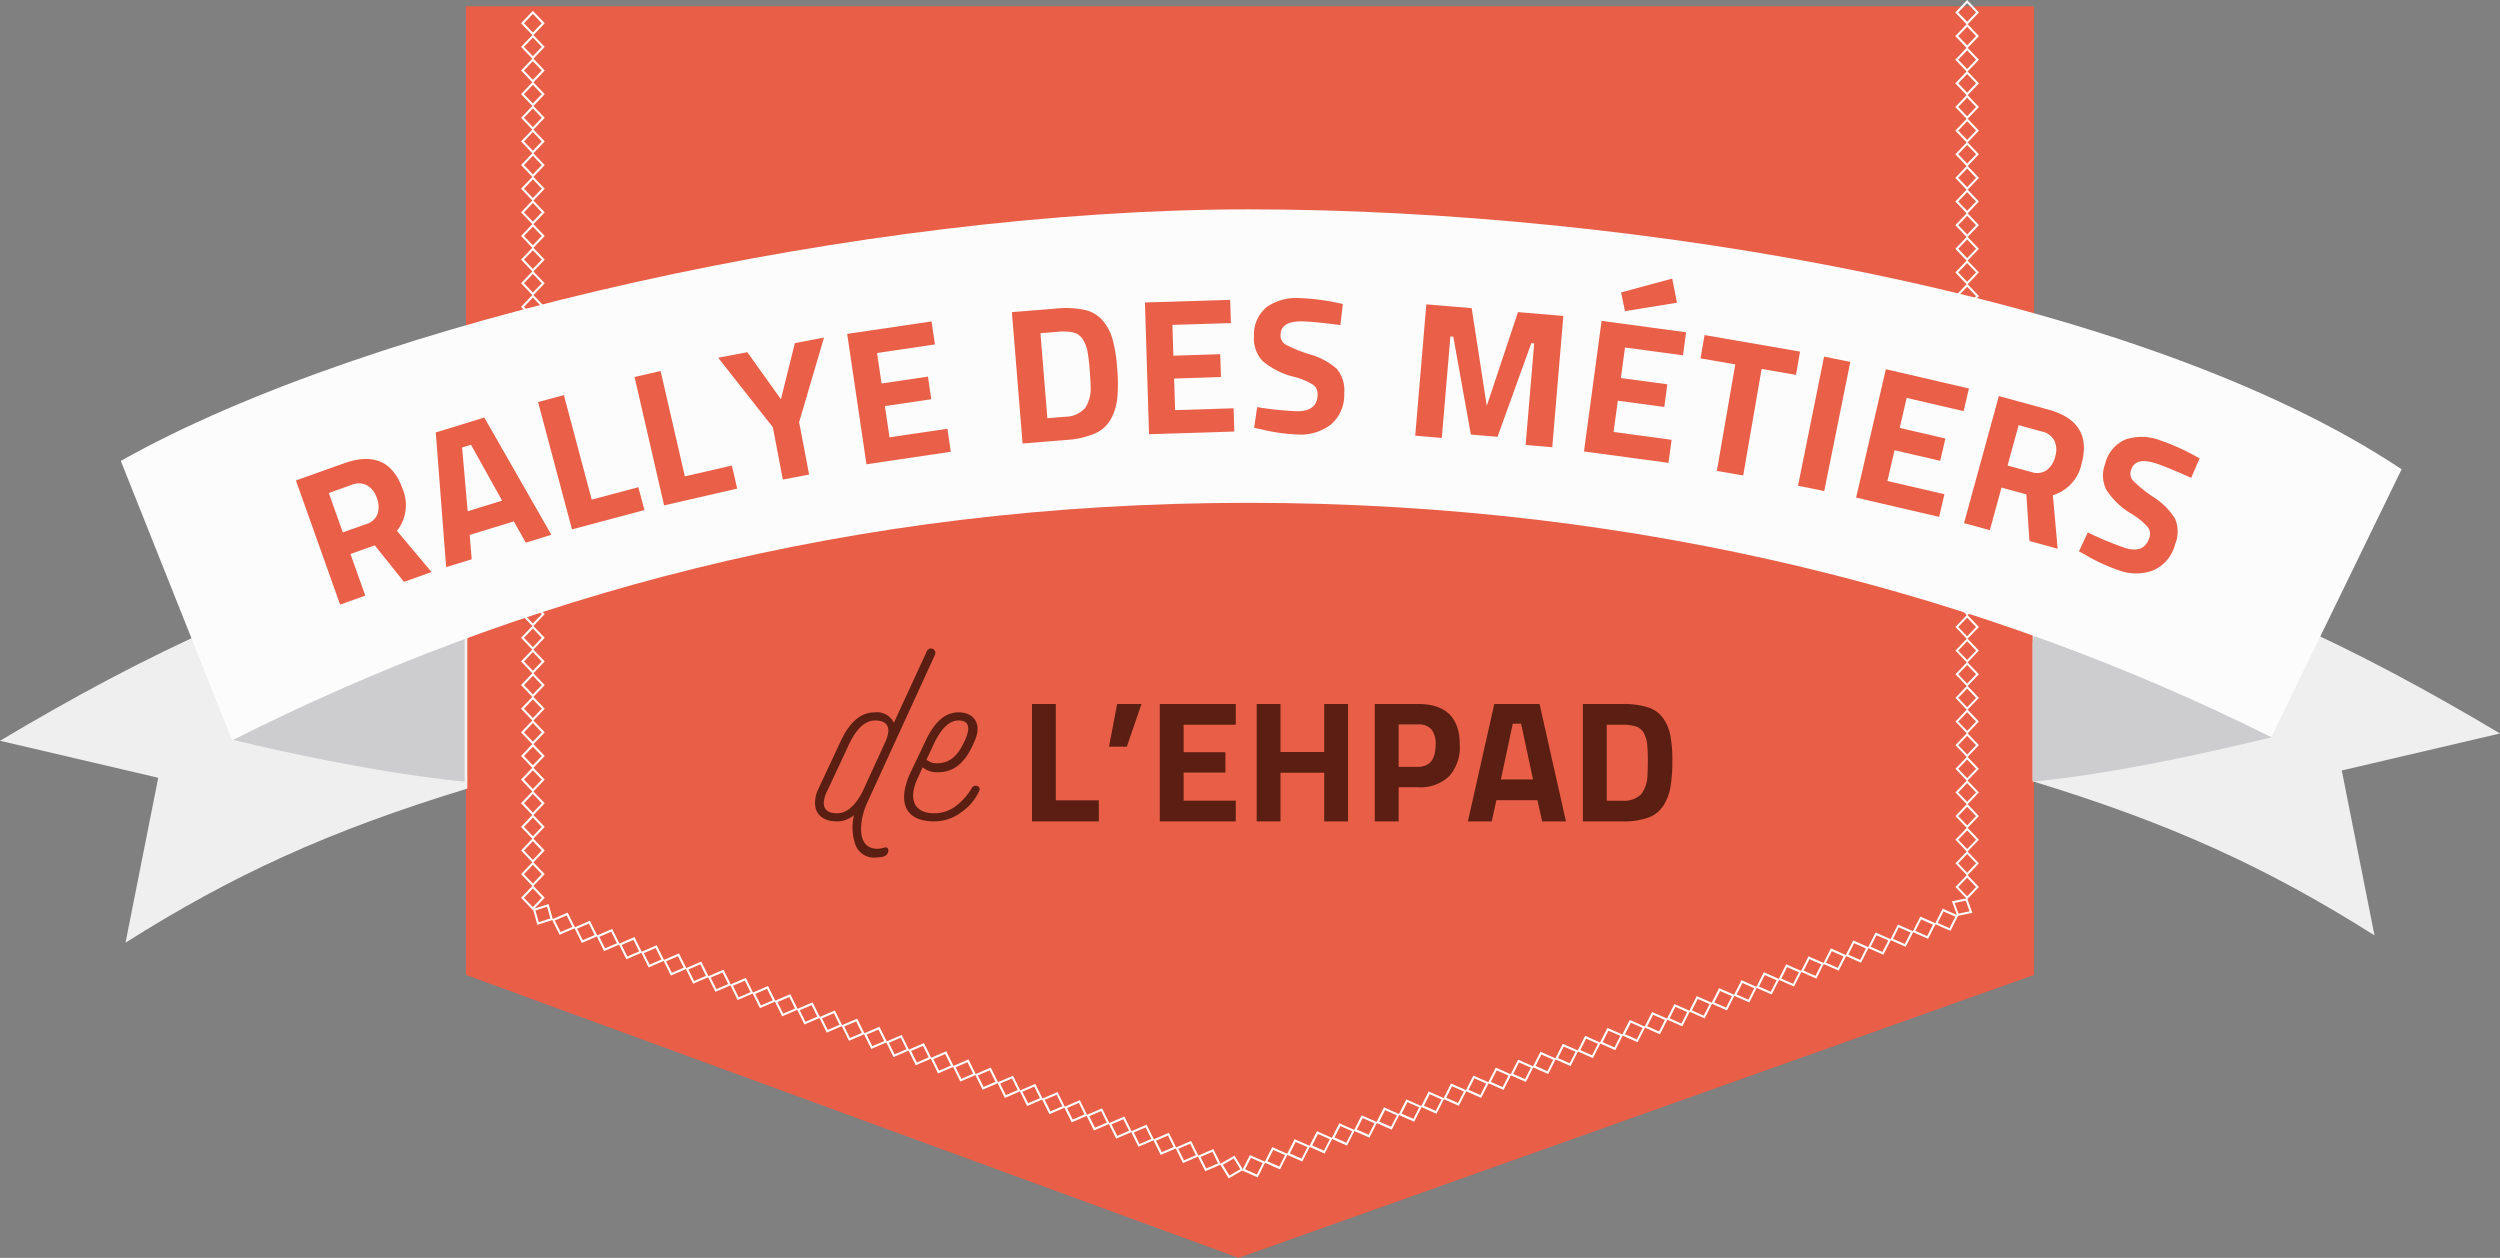
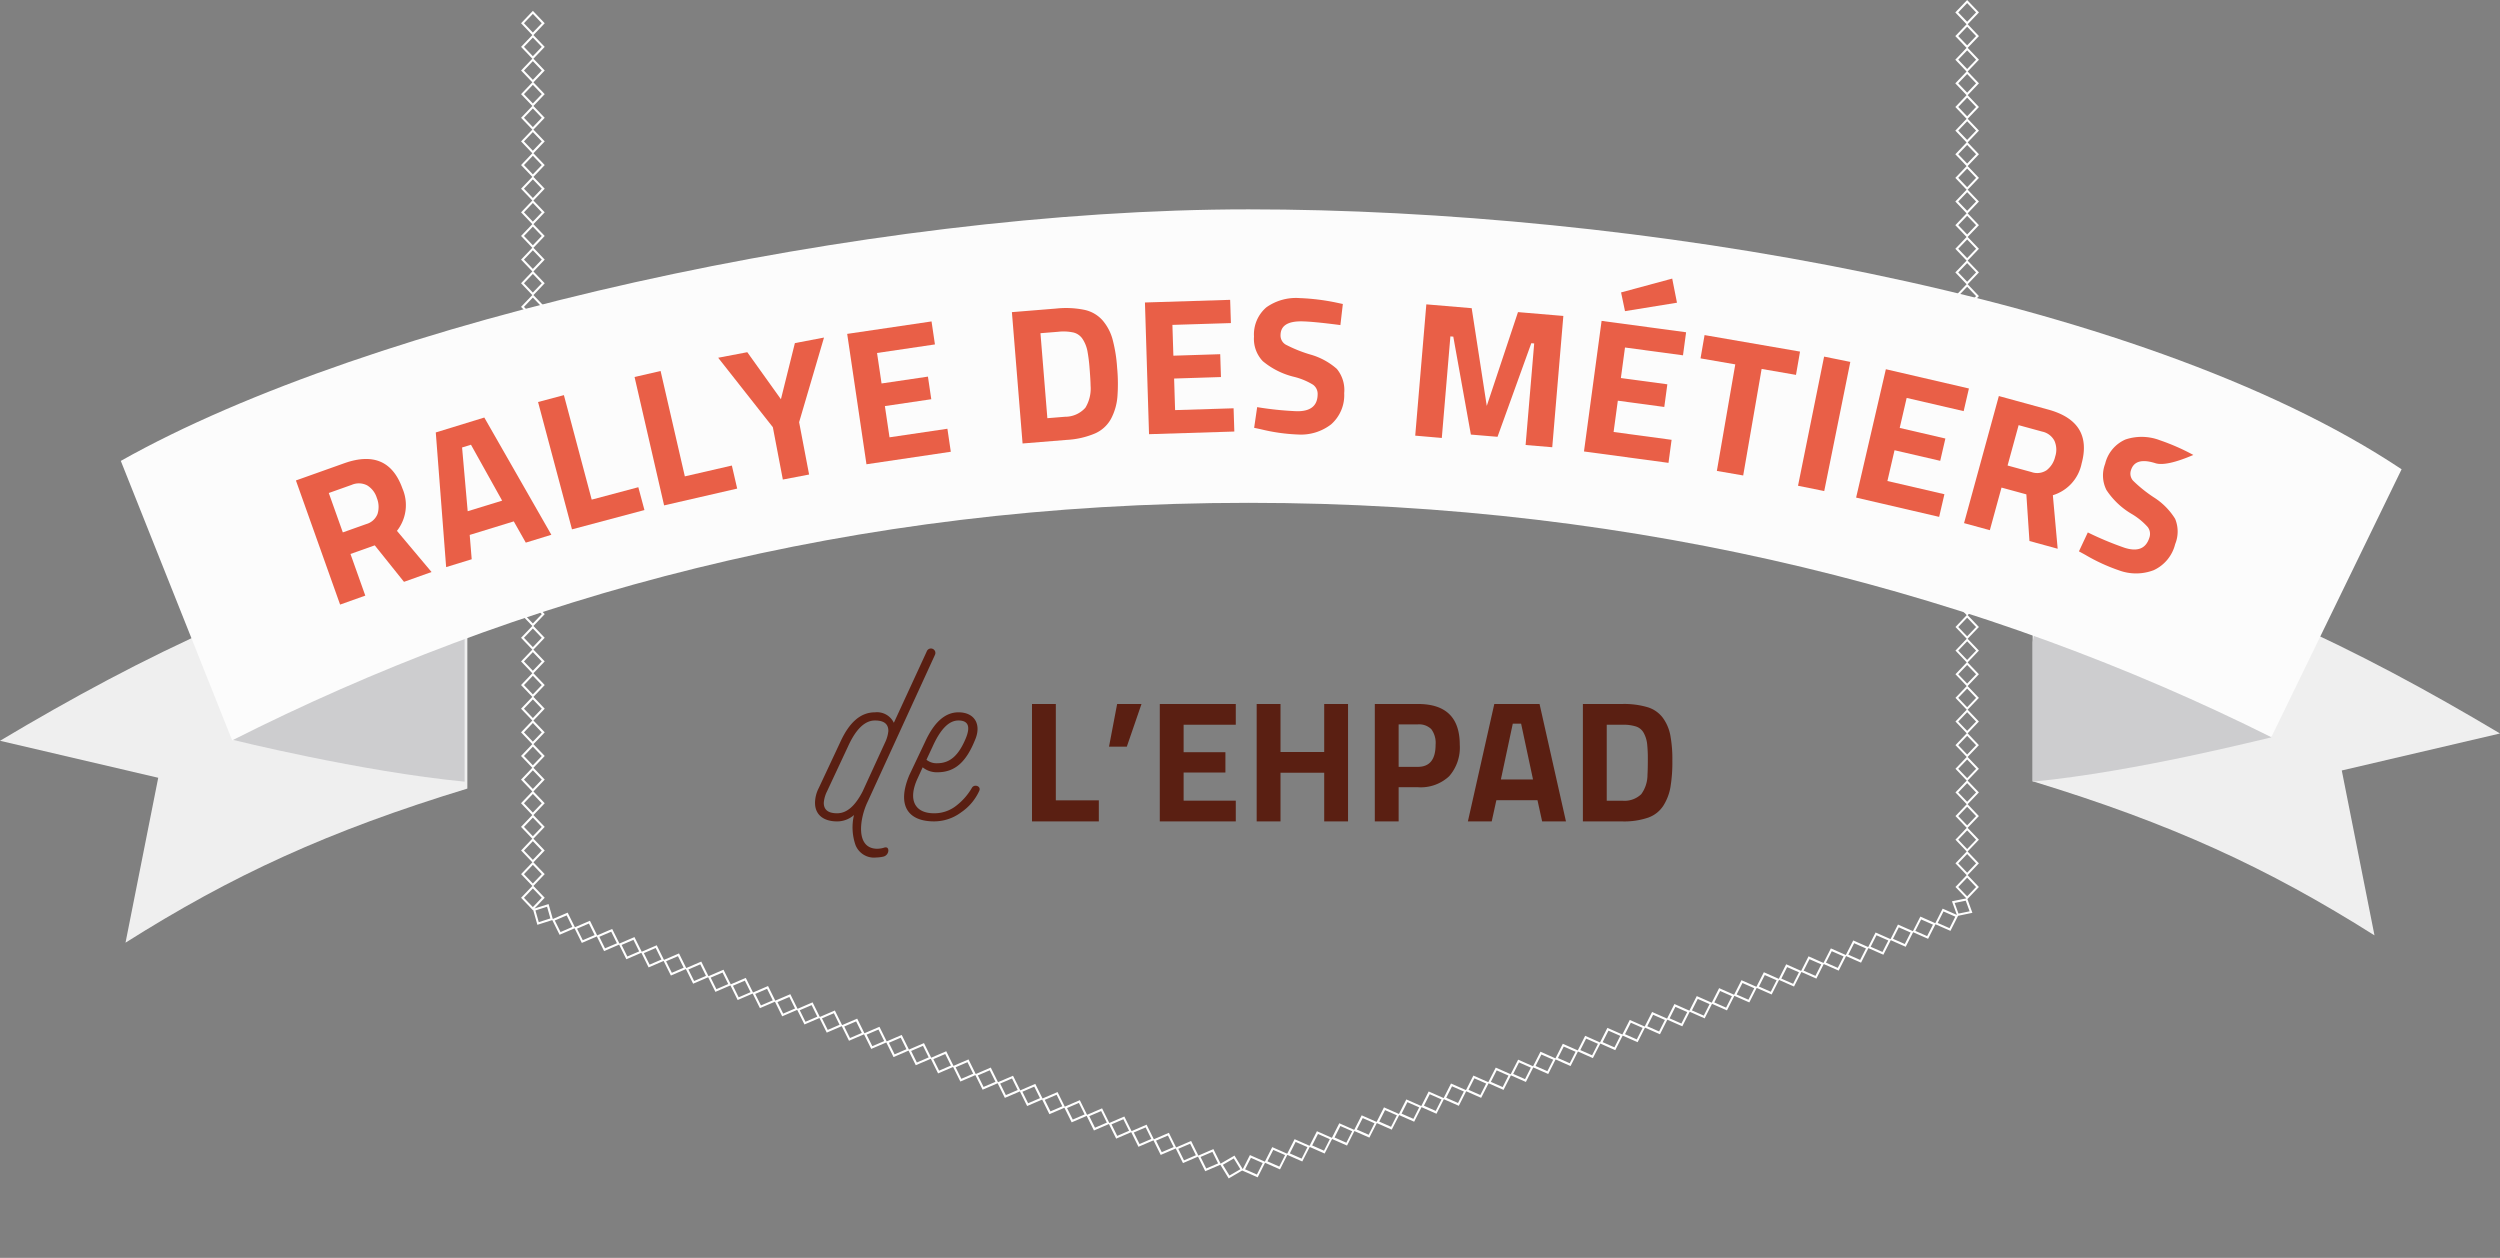
<svg xmlns="http://www.w3.org/2000/svg" width="336.235" height="169.177" viewBox="0 0 336.235 169.177">
  <rect x="0" y="0" width="336.235" height="169.177" fill="#808080" stroke="none" />
  <defs>
    <style>.a{fill:#e85e47;}.b{fill:#fff;}.c{fill:#efefef;}.d{fill:#cdcdcf;}.e{fill:#fcfcfc;}.f{fill:#e95f47;}.g{fill:#5a1f12;}</style>
  </defs>
  <g transform="translate(62.669 0.846)">
-     <path class="a" d="M843.661,663.928V794.2L947.58,832.259,1054.558,794.2V663.928Z" transform="translate(-843.661 -663.928)" />
-   </g>
+     </g>
  <g transform="translate(70.075 0)">
    <path class="b" d="M946.965,821.493l-1.126-1.84-2.029.871-.974-1.964-2.02.869-.974-1.964-.036.014-1.986.852-.972-1.963-2.021.868-.975-1.965-2.021.869-.974-1.963-.037.014-1.981.852-.975-1.963-.036.015-1.982.852-.978-1.962-.035.014-1.983.851-.972-1.965-.038.016-1.984.852-.974-1.964-2.021.869-.972-1.968-2.021.867-.974-1.964-.038.016-1.982.852-.974-1.963-.038.016-1.982.852L906.9,805.4l-.037.015-1.985.851-.972-1.965-2.021.869-.971-1.965-.04.015-1.985.853-.973-1.964-.037.015-1.984.852-.974-1.962-.037.016-1.981.851-.976-1.963-.036.013-1.984.852-.977-1.964-2.02.868-.974-1.965-2.02.867-.972-1.964-.04.016-1.982.855-.972-1.966-.04.017-1.981.852-.974-1.964-2.021.867-.973-1.965-.04.016-1.981.851-.974-1.963-2.021.868-.972-1.966-2.023.868-.971-1.964-2.023.869-.974-1.968-2.019.867-.974-1.964-2.019.869-.982-1.976-.025.008-1.978.628-.567-2-.035.035-1.59-1.673,1.514-1.587-1.512-1.591,1.514-1.589-1.514-1.59L853.3,775.8l-1.514-1.591,1.514-1.587-1.514-1.593,1.514-1.586-1.514-1.591,1.515-1.59-1.515-1.588,1.515-1.589-.028-.031-1.486-1.561,1.515-1.586-.028-.031-1.486-1.561,1.514-1.59-1.514-1.589,1.514-1.588-1.514-1.591,1.514-1.587-1.514-1.591,1.515-1.588-1.515-1.591,1.515-1.589-.028-.029-1.486-1.561,1.515-1.588-.028-.029-1.486-1.562,1.515-1.587-.028-.031-1.486-1.56,1.515-1.589-1.515-1.591,1.514-1.589-1.514-1.591,1.514-1.587-1.514-1.591,1.515-1.587-.028-.03-1.486-1.561,1.514-1.588-1.514-1.591,1.514-1.589-1.514-1.591L853.3,715.4l-1.514-1.591,1.515-1.589-1.515-1.59,1.515-1.588-.028-.03-1.486-1.561,1.515-1.588-.028-.03-1.486-1.561,1.515-1.587-.028-.029-1.486-1.562,1.514-1.59-1.514-1.588,1.514-1.59-1.514-1.593,1.514-1.586-1.514-1.591,1.515-1.588-1.515-1.59,1.515-1.59-1.515-1.588,1.514-1.589-1.514-1.593,1.515-1.586-.028-.029-1.486-1.562,1.515-1.59-1.515-1.588,1.514-1.59-1.514-1.59,1.514-1.588-1.514-1.593,1.515-1.586-1.515-1.591,1.59-1.668,1.592,1.668-1.517,1.591,1.517,1.586-1.516,1.593,1.516,1.588-1.516,1.59,1.516,1.59-1.516,1.589,1.516,1.589-1.516,1.591,1.516,1.586-1.516,1.593,1.516,1.589-1.516,1.589,1.516,1.589-1.518,1.59,1.516,1.587-1.515,1.591,1.515,1.587-1.515,1.593,1.515,1.59-1.515,1.588,1.515,1.59-1.515,1.591,1.515,1.586-1.515,1.591,1.515,1.589-1.515,1.591,1.515,1.588-1.516,1.59,1.516,1.589-1.515,1.591,1.515,1.586-1.515,1.591,1.515,1.589-1.515,1.591,1.515,1.588-1.515,1.591,1.515,1.587-1.515,1.591,1.515,1.587-1.515,1.591,1.515,1.589-1.516,1.591,1.516,1.589-1.515,1.591,1.515,1.587-1.515,1.591,1.515,1.588-1.515,1.589.028.031,1.487,1.559-1.516,1.591,1.516,1.588-1.515,1.591,1.515,1.587-1.513,1.591,1.516,1.59-1.516,1.588,1.516,1.59-1.516,1.593,1.516,1.586-1.516,1.591,1.516,1.589-1.516,1.588.027.031,1.488,1.559-1.516,1.591,1.516,1.587-1.516,1.592,1.516,1.587-1.516,1.591,1.516,1.589-1.516,1.589,1.516,1.588-1.516,1.591,1.516,1.586-1.373,1.444,1.89-.6.57,2.015,2-.859.973,1.965,2.023-.871.971,1.967,2.019-.867.977,1.964,2.02-.869L868.02,791l2.019-.868.974,1.965,2.022-.869.972,1.966.04-.016,1.982-.852L877,794.29l2.021-.87.973,1.966.038-.016,1.984-.851.972,1.963.04-.016,1.981-.852.975,1.965,2.021-.867.973,1.967,2.022-.87.973,1.964.036-.015,1.985-.852.974,1.965.037-.015L897,800l.973,1.965.035-.015,1.985-.852.974,1.964.038-.016,1.981-.852.974,1.965,2.022-.868.973,1.965.037-.015,1.984-.855.972,1.967.04-.016,1.982-.852.972,1.967.04-.017,1.981-.855.975,1.967,2.021-.867.975,1.967,2.019-.873.974,1.967.038-.017,1.981-.851.974,1.965.037-.015,1.985-.855.974,1.966.036-.015,1.984-.854.971,1.967.037-.013,1.985-.857.974,1.968,2.02-.87.975,1.967,2.021-.872.973,1.966.037-.014,1.982-.853.974,1.966,2.022-.872.966,1.956.031-.017,1.839-1.069,1.114,1.824.962-1.892,2.01.887.992-1.956,2.013.889.993-1.959,2.012.89.993-1.959,2.013.89.992-1.959,2.01.889,1-1.957,2.01.887.992-1.959,2.012.891.994-1.958,2.013.89.992-1.959,2.013.889.991-1.957,2.013.885.993-1.954,2.012.886,1-1.958,2.01.889,1-1.958,2.01.89.017-.037.977-1.921,2.012.891.991-1.959,2.014.89.018-.039.975-1.922,2,.89.991-1.958,2.015.889.993-1.958,2.01.889.994-1.958,2.013.889.991-1.959,2.013.891.018-.037.973-1.922,2.014.888.992-1.957,2.014.89.017-.037.975-1.921,2.01.887,1-1.957,2.012.887.993-1.957,2.012.89.992-1.959,2.014.891.017-.038.974-1.921,2.01.89,1-1.958,2.01.887.993-1.957,2.01.889,1-1.958,2.012.889,1-1.958,2.01.889.99-1.958,1.914.845-.664-1.832,1.934-.394-1.464-1.534,1.514-1.59-.026-.029-1.488-1.562,1.515-1.591-1.515-1.588,1.516-1.59-1.516-1.587,1.515-1.593-1.515-1.586,1.515-1.591-1.515-1.589,1.515-1.589-.027-.03-1.488-1.56,1.515-1.591-.027-.028-1.488-1.558,1.515-1.592-1.515-1.59,1.515-1.589-1.515-1.589,1.516-1.59-.028-.031-1.488-1.559,1.515-1.591-1.515-1.585,1.515-1.593-1.515-1.589,1.515-1.589-1.515-1.589,1.515-1.593-1.515-1.586,1.515-1.591-1.515-1.587,1.515-1.591-1.515-1.588,1.515-1.591-1.515-1.587,1.515-1.593-1.515-1.588,1.515-1.591-1.515-1.589,1.515-1.588-.027-.031-1.488-1.559,1.515-1.591-1.515-1.587,1.515-1.593-1.515-1.588,1.515-1.588-.027-.029-1.488-1.561,1.515-1.591L1044.691,706l1.515-1.591-1.515-1.587,1.515-1.593-1.515-1.59,1.515-1.588-1.515-1.59,1.515-1.591-1.515-1.586,1.515-1.591-1.515-1.589,1.515-1.591-1.515-1.588,1.516-1.59-1.516-1.589,1.515-1.591-1.515-1.586,1.515-1.591-1.515-1.589,1.512-1.592-1.515-1.59,1.515-1.59-1.515-1.588,1.515-1.591-1.515-1.586,1.515-1.592-1.515-1.589,1.591-1.669,1.592,1.669-1.516,1.589.028.029,1.488,1.563-1.516,1.585.028.029,1.488,1.562-1.516,1.589,1.516,1.589-1.515,1.591,1.515,1.591-1.515,1.588,1.515,1.591-1.516,1.587.028.029,1.488,1.562-1.516,1.588,1.516,1.59-1.516,1.589.028.031,1.488,1.56-1.516,1.589.028.029,1.488,1.562-1.516,1.586.028.03,1.488,1.561-1.515,1.59,1.515,1.589-1.515,1.589,1.515,1.593-1.515,1.587,1.515,1.591-1.516,1.586.028.03,1.488,1.561-1.516,1.59,1.516,1.588-1.516,1.588.028.031,1.488,1.562-1.516,1.586.028.029,1.488,1.562-1.516,1.59,1.516,1.588-1.516,1.589.028.031,1.488,1.561-1.516,1.588.028.031,1.488,1.562-1.516,1.587.028.029,1.488,1.561-1.515,1.589,1.515,1.591-1.515,1.587,1.515,1.591-1.515,1.586,1.515,1.593-1.516,1.589.028.029,1.488,1.56-1.516,1.589.028.029,1.488,1.563-1.516,1.585.028.031,1.488,1.56-1.518,1.59,1.518,1.59-1.515,1.59,1.515,1.588-1.515,1.59,1.515,1.593-1.515,1.585,1.515,1.591-1.516,1.59,1.516,1.59-1.516,1.588.028.029,1.488,1.562-1.516,1.587.028.029,1.488,1.563-1.516,1.588,1.518,1.59-1.516,1.588.028.031,1.487,1.561-1.515,1.591,1.515,1.589-1.549,1.626.675,1.851-1.926.4-1.026,2.028-2.013-.887-.993,1.956-2.012-.887-1,1.958-2.009-.889-.017.038-.977,1.918-2.01-.888-.993,1.957-2.012-.887-.994,1.956-2.012-.886-.018.037-.972,1.921-2.013-.887-.993,1.955-2.012-.886-.994,1.956-2.012-.887-.994,1.955-2.011-.886-.018.037-.977,1.918-2.01-.883-.99,1.957-2.015-.89-.018.038-.973,1.921-2.013-.89-.994,1.959-2.012-.889-.991,1.956-2.013-.886-.994,1.957-2.01-.887-1,1.956-2.01-.889-.019.037-.975,1.92-2.011-.889-.992,1.958-2.013-.886-.018.037-.972,1.919-2.015-.887-.992,1.956-2.012-.887-1,1.956-2.01-.887-.993,1.957-2.012-.887-.993,1.956-2.01-.889-.991,1.959-2.015-.888-1,1.956-2.009-.887-1,1.957-2.012-.883-.993,1.954-2.01-.886-1,1.956-2.009-.886-1,1.954-2.012-.888-.983,1.952-2.013-.888-.991,1.957-2.082-.915-.01,0Zm-.785-1.834.886,1.445,1.466-.85-.885-1.448Zm2.988.607,1.588.7.782-1.544-1.585-.7Zm-5.991-1.661.767,1.55,1.593-.686-.766-1.55Zm9,.59,1.588.7.782-1.544-1.588-.7Zm-11.993-1.687.769,1.552,1.593-.685-.769-1.552Zm15,.618,1.588.7.783-1.544-1.588-.7Zm-17.992-1.715.767,1.55,1.6-.686-.768-1.55Zm21,.647,1.589.7.783-1.544-1.588-.7Zm-23.99-1.744.769,1.552,1.592-.685-.768-1.553Zm27,.674,1.586.7.784-1.545-1.588-.7Zm-30-1.77.769,1.551,1.595-.687-.768-1.55Zm33,.7,1.588.7.785-1.544-1.588-.7Zm-35.99-1.8.769,1.552,1.594-.686-.767-1.552Zm39,.73,1.587.7.783-1.544-1.587-.7Zm-41.991-1.825.77,1.55,1.593-.685-.767-1.552Zm44.994.756,1.589.7.78-1.544-1.587-.7Zm-47.987-1.854.766,1.549,1.594-.685-.767-1.551Zm50.994.786,1.586.7.783-1.544-1.588-.7ZM919.22,809.83l.767,1.55,1.595-.685-.768-1.55Zm57,.814,1.587.7.783-1.544L977,809.1Zm-59.993-1.911.768,1.552,1.595-.686-.768-1.552Zm62.994.84,1.587.7.783-1.544-1.587-.7Zm3-1.069,1.589.7.782-1.544-1.585-.7Zm-68.993-.868.767,1.55,1.6-.687-.768-1.55Zm72-.2,1.592.7.782-1.545-1.589-.7Zm-74.991-.894.768,1.552,1.593-.686-.766-1.552Zm78-.173,1.589.7.782-1.544-1.588-.7Zm-80.991-.923.769,1.55,1.592-.686-.767-1.55Zm84-.147,1.587.7.783-1.544-1.587-.7Zm-86.993-.952.768,1.552,1.595-.686-.769-1.551Zm90-.117,1.586.7.786-1.544-1.589-.7Zm-92.991-.981.767,1.553,1.593-.686-.768-1.552Zm95.994-.086,1.589.7.784-1.544-1.589-.7Zm-98.991-1.01.769,1.552,1.595-.686-.768-1.552Zm102-.06,1.587.7.783-1.545-1.587-.7ZM895.26,801.059l.769,1.55,1.594-.686-.767-1.55Zm108-.035,1.588.7.782-1.544-1.585-.7ZM892.264,799.96l.772,1.553,1.593-.686-.768-1.552Zm114,0,1.587.7.782-1.544-1.587-.7Zm-116.991-1.092.769,1.554,1.594-.686-.766-1.552Zm119.994.024,1.591.7.782-1.545-1.589-.7Zm-122.987-1.119.766,1.551,1.595-.685-.763-1.551Zm125.995.049,1.585.7.783-1.542-1.586-.7Zm-128.99-1.146.768,1.55,1.592-.684-.767-1.553Zm131.993.078,1.588.7.784-1.544-1.587-.7Zm-134.989-1.175.767,1.552,1.6-.687-.768-1.552Zm137.993.105,1.588.7.785-1.545-1.589-.7Zm-140.987-1.2.768,1.551,1.592-.686-.766-1.55Zm143.994.133,1.587.7.783-1.545-1.588-.7Zm-146.991-1.23.768,1.552,1.593-.686-.767-1.552Zm149.992.161,1.588.7.783-1.544-1.587-.7ZM871.3,792.284l.769,1.552,1.591-.686-.766-1.55Zm155.993.189,1.587.7.783-1.542-1.588-.7ZM868.31,791.187l.768,1.551,1.592-.684L869.9,790.5Zm161.99.216,1.588.7.784-1.544-1.589-.7ZM865.314,790.09l.767,1.552,1.595-.686-.768-1.552Zm167.99.243,1.588.7.783-1.545-1.588-.7Zm-170.987-1.34.768,1.553,1.6-.685-.769-1.553Zm173.991.271,1.587.7.783-1.544-1.587-.7ZM859.321,787.9l.769,1.551,1.594-.685-.767-1.552Zm179.992.3,1.587.7.783-1.541-1.587-.7Zm-182.982-1.4.771,1.553,1.593-.685-.767-1.553Zm185.991.331,1.589.7.78-1.545-1.589-.7Zm-188.593-1.681.443,1.573,1.564-.5-.447-1.571Zm190.871-1.009.518,1.434,1.495-.309-.521-1.428Zm-192.416-.692L853.378,785l1.2-1.257-1.2-1.253Zm192.9-1.451,1.2,1.253,1.2-1.253-1.2-1.257Zm-192.9-1.729,1.194,1.257,1.2-1.257-1.2-1.253Zm192.9-1.453,1.2,1.255,1.2-1.255-1.2-1.256Zm-192.9-1.725,1.194,1.254,1.2-1.254-1.2-1.254Zm192.9-1.454,1.2,1.255,1.2-1.255-1.2-1.254Zm-192.9-1.725,1.194,1.255,1.2-1.255-1.2-1.254Zm192.9-1.452,1.2,1.251,1.2-1.251-1.2-1.256Zm-192.9-1.728,1.194,1.257,1.2-1.257-1.2-1.253Zm192.9-1.452,1.2,1.253,1.2-1.253-1.2-1.253Zm-192.9-1.726,1.194,1.257,1.2-1.257-1.2-1.253Zm192.9-1.453,1.2,1.254,1.2-1.254-1.2-1.255Zm-192.9-1.724,1.194,1.253,1.2-1.253-1.2-1.254Zm192.9-1.455,1.2,1.256,1.2-1.256-1.2-1.255Zm-192.9-1.724,1.194,1.254,1.2-1.254-1.2-1.254Zm192.9-1.452,1.2,1.251,1.2-1.251-1.2-1.258Zm-192.9-1.728,1.194,1.256,1.2-1.256-1.2-1.253Zm192.9-1.454,1.2,1.254,1.2-1.254-1.2-1.255Zm-192.9-1.724,1.194,1.254,1.2-1.254-1.2-1.254Zm192.9-1.455,1.2,1.254,1.2-1.254-1.2-1.253Zm-192.9-1.726,1.194,1.255,1.2-1.255-1.2-1.253Zm192.9-1.453,1.2,1.254,1.2-1.254-1.2-1.254Zm-192.9-1.725,1.194,1.256,1.2-1.256-1.2-1.253Zm192.9-1.451,1.2,1.25,1.2-1.25-1.2-1.256Zm-192.9-1.728,1.194,1.254,1.2-1.254-1.2-1.253Zm192.9-1.453,1.2,1.254,1.2-1.254-1.2-1.255Zm-192.9-1.725,1.194,1.254,1.2-1.254-1.2-1.253Zm192.9-1.453,1.2,1.253,1.2-1.253-1.2-1.257Zm-192.9-1.727,1.194,1.254,1.2-1.254-1.2-1.252Zm192.9-1.453,1.2,1.254,1.2-1.254-1.2-1.255Zm-192.9-1.724,1.194,1.253,1.2-1.253-1.2-1.254Zm192.9-1.454,1.2,1.253,1.2-1.253-1.2-1.255Zm-192.9-1.726,1.194,1.254,1.2-1.254-1.2-1.254Zm192.9-1.453,1.2,1.254,1.2-1.254-1.2-1.255Zm-192.9-1.728,1.194,1.257,1.2-1.257-1.2-1.252Zm192.9-1.45,1.2,1.252,1.2-1.252-1.2-1.255Zm-192.9-1.728,1.194,1.255,1.2-1.255-1.2-1.253Zm192.9-1.453,1.2,1.255,1.2-1.255-1.2-1.254Zm-192.9-1.724,1.194,1.253,1.2-1.253-1.2-1.254Zm192.9-1.455,1.2,1.253,1.2-1.253-1.2-1.254Zm-192.9-1.725,1.194,1.255,1.2-1.255-1.2-1.253Zm192.9-1.453,1.2,1.254,1.2-1.254-1.2-1.255Zm-192.9-1.728,1.194,1.257,1.2-1.257-1.2-1.252Zm192.9-1.452,1.2,1.253,1.2-1.253-1.2-1.255Zm-192.9-1.726,1.194,1.255,1.2-1.255-1.2-1.253Zm192.9-1.454,1.2,1.255,1.2-1.255-1.2-1.254Zm-192.9-1.723,1.194,1.253,1.2-1.253-1.2-1.254Zm192.9-1.455,1.2,1.254,1.2-1.254-1.2-1.254Zm-192.9-1.724,1.194,1.253,1.2-1.253-1.2-1.253Zm192.9-1.454,1.2,1.253,1.2-1.253-1.2-1.257Zm-192.9-1.727,1.194,1.255,1.2-1.255-1.2-1.253Zm192.9-1.452,1.2,1.253,1.2-1.253-1.2-1.257Zm-192.9-1.726,1.194,1.254,1.2-1.254-1.2-1.254Zm192.9-1.457,1.2,1.256,1.2-1.256-1.2-1.253Zm-192.9-1.723,1.194,1.253,1.2-1.253-1.2-1.255Zm192.9-1.456,1.2,1.254,1.2-1.254-1.2-1.253Zm-192.9-1.726,1.194,1.257,1.2-1.257-1.2-1.253Zm192.9-1.452,1.2,1.253,1.2-1.253-1.2-1.255Zm-192.9-1.726,1.194,1.257,1.2-1.257-1.2-1.253Zm192.9-1.454,1.2,1.254,1.2-1.254-1.2-1.255Zm-192.9-1.724,1.194,1.253,1.2-1.253-1.2-1.253Zm192.9-1.455,1.2,1.255,1.2-1.255-1.2-1.255Zm-192.9-1.723,1.194,1.252,1.2-1.252-1.2-1.254Zm192.9-1.455,1.2,1.252,1.2-1.252-1.2-1.254Zm-192.9-1.727,1.194,1.257,1.2-1.257-1.2-1.252Zm192.9-1.452,1.2,1.253,1.2-1.253-1.2-1.256Zm-192.9-1.726,1.194,1.255,1.2-1.255-1.2-1.253Zm192.9-1.453,1.2,1.254,1.2-1.254-1.2-1.255Zm-192.9-1.725,1.194,1.253,1.2-1.253-1.2-1.253Zm192.9-1.456,1.2,1.255,1.2-1.255-1.2-1.254Zm-192.9-1.724,1.194,1.254,1.2-1.254-1.2-1.254Zm192.9-1.454,1.2,1.254,1.2-1.254-1.2-1.254Zm-192.9-1.727,1.194,1.257,1.2-1.257-1.2-1.251Zm192.9-1.45,1.2,1.251,1.2-1.251-1.2-1.257Zm-192.9-1.728,1.194,1.255,1.2-1.255-1.2-1.253Zm192.9-1.453,1.2,1.254,1.2-1.254-1.2-1.255Z" transform="translate(-851.787 -663)" />
  </g>
  <g transform="translate(0 28.157)">
    <g transform="translate(0 44.391)">
      <path class="c" d="M774.9,769.939l21.277,4.975-4.4,22.179c14.354-9.066,27.284-15.026,45.975-20.724V742.857c-24.811,6.483-43.438,15.51-62.855,27.082" transform="translate(-774.896 -742.857)" />
    </g>
    <g transform="translate(27.493 52.351)">
      <path class="d" d="M805.063,753.111l3.747,17.459s17.266,4.29,31.248,5.642V755.627l-1.992-4.036Z" transform="translate(-805.063 -751.591)" />
    </g>
    <g transform="translate(273.377 43.409)">
      <path class="c" d="M1137.722,768.861l-21.28,4.976,4.4,22.179c-14.353-9.066-27.284-15.025-45.976-20.725V741.779c24.809,6.486,43.438,15.51,62.857,27.082" transform="translate(-1074.864 -741.779)" />
    </g>
    <g transform="translate(273.379 48.95)">
      <path class="d" d="M1109.861,752.476l-2.915,17.452c-1.052.2-18.1,4.61-32.081,5.955V757.1l1.992-9.242Z" transform="translate(-1074.866 -747.859)" />
    </g>
    <g transform="translate(16.247)">
      <path class="e" d="M1099.477,729.107c-35.526-23.681-103.935-34.959-155.072-34.959-51.506,0-118.047,14.879-151.682,33.831L807.7,765.567c37.911-19.156,82.9-31.948,136.7-31.948,53.377,0,99.772,12.635,137.554,31.52Z" transform="translate(-792.723 -694.148)" />
    </g>
  </g>
  <g transform="translate(39.799 37.469)">
    <path class="f" d="M825.905,743.7l1.992,5.6-3.388,1.207-5.943-16.695,6.481-2.308q5.893-2.1,7.85,3.4a5.6,5.6,0,0,1-.742,5.686l4.653,5.536-3.707,1.321-3.932-4.907Zm3.641-5.39a3.2,3.2,0,0,0-.1-2.15,2.974,2.974,0,0,0-1.308-1.692,2.417,2.417,0,0,0-2.058-.069l-3.093,1.1,1.887,5.3,3.142-1.118A2.289,2.289,0,0,0,829.546,738.31Z" transform="translate(-818.566 -706.662)" />
    <path class="f" d="M840.6,744.924l-1.394-18.111,6.527-2.006,9.017,15.769-3.438,1.056-1.615-2.858-5.928,1.822.269,3.272Zm2.144-16.09.754,8.574,4.633-1.424-4.191-7.519Z" transform="translate(-820.396 -706.12)" />
    <path class="f" d="M868.609,736.958l-9.746,2.595L854.3,722.426l3.476-.925,3.739,14.053,6.271-1.669Z" transform="translate(-821.734 -705.827)" />
    <path class="f" d="M882.344,733.753l-9.829,2.261-3.973-17.269,3.5-.807,3.262,14.172,6.324-1.456Z" transform="translate(-822.996 -705.511)" />
    <path class="f" d="M893.11,731.426l-3.532.674-1.343-7.04-7.354-9.341,3.916-.747,4.524,6.326,1.877-7.548,3.917-.747-3.347,11.384Z" transform="translate(-824.09 -705.073)" />
    <path class="f" d="M902.513,729.835,899.921,712.3l11.344-1.676.457,3.093-7.786,1.151.606,4.1,6.239-.922.449,3.042-6.239.922.622,4.2,7.786-1.151.457,3.094Z" transform="translate(-825.778 -704.863)" />
    <path class="f" d="M931.612,726.381l-5.948.483L924.229,709.2l5.948-.483a12.438,12.438,0,0,1,3.806.175,4.5,4.5,0,0,1,2.427,1.4,6.563,6.563,0,0,1,1.341,2.506,19.706,19.706,0,0,1,.628,3.858,22.86,22.86,0,0,1,.036,3.984,7.716,7.716,0,0,1-.85,2.894,4.509,4.509,0,0,1-2.153,1.979A11.256,11.256,0,0,1,931.612,726.381Zm3.2-7.319q-.016-.835-.135-2.3a21.2,21.2,0,0,0-.294-2.343,4.517,4.517,0,0,0-.624-1.57,2.069,2.069,0,0,0-1.238-.907,6.359,6.359,0,0,0-2.087-.1l-2.364.191.928,11.43,2.364-.192a3.634,3.634,0,0,0,2.751-1.217A4.953,4.953,0,0,0,934.809,719.062Z" transform="translate(-827.933 -704.688)" />
    <path class="f" d="M944.412,725.506l-.55-17.713,11.461-.356.1,3.126-7.866.244.129,4.142,6.3-.2.1,3.073-6.3.2.132,4.246,7.867-.244.1,3.126Z" transform="translate(-829.673 -704.58)" />
    <path class="f" d="M966.394,710.308q-2.84-.042-2.868,1.834a1.416,1.416,0,0,0,.683,1.287,18.32,18.32,0,0,0,3.278,1.327,9.112,9.112,0,0,1,3.606,1.943,4.459,4.459,0,0,1,.994,3.261,5.225,5.225,0,0,1-1.758,4.2,6.629,6.629,0,0,1-4.451,1.366,24.612,24.612,0,0,1-4.968-.7l-.935-.2.406-2.782a43.571,43.571,0,0,0,5.334.55q2.763.041,2.8-2.252a1.525,1.525,0,0,0-.619-1.312,9.045,9.045,0,0,0-2.525-1.054,10.349,10.349,0,0,1-4.229-2.11,4.346,4.346,0,0,1-1.187-3.315,4.786,4.786,0,0,1,1.674-3.937,6.869,6.869,0,0,1,4.45-1.236,29.485,29.485,0,0,1,4.89.594l.935.2-.329,2.836Q967.906,710.331,966.394,710.308Z" transform="translate(-831.099 -704.556)" />
    <path class="f" d="M983.749,725.762l1.494-17.658,6.1.515,2.028,13.145,4.2-12.617,6.1.515-1.493,17.659-3.583-.3,1.155-13.659-.389-.033-4.543,12.589-3.584-.3-2.365-13.172-.39-.033-1.154,13.659Z" transform="translate(-833.209 -704.639)" />
    <path class="f" d="M1008.653,727.552l2.369-17.563,11.365,1.533-.417,3.1-7.8-1.052-.554,4.107,6.25.843-.411,3.047-6.25-.843-.568,4.209,7.8,1.052-.418,3.1Zm4.989-21.39,6.878-1.86.64,3.243-6.99,1.135Z" transform="translate(-835.416 -704.302)" />
    <path class="f" d="M1025.854,715.772l.541-3.133,12.84,2.22-.543,3.133-4.621-.8-2.479,14.329-3.542-.612,2.477-14.33Z" transform="translate(-836.941 -705.041)" />
    <path class="f" d="M1040.24,733.185l3.508-17.371,3.525.713-3.508,17.37Z" transform="translate(-838.216 -705.322)" />
    <path class="f" d="M1048.815,734.942l4-17.264,11.171,2.59-.707,3.046-7.666-1.777-.936,4.036,6.143,1.425-.694,3-6.144-1.424-.959,4.138,7.667,1.778-.708,3.046Z" transform="translate(-838.977 -705.488)" />
    <path class="f" d="M1069.78,733.946l-1.57,5.731-3.469-.95,4.681-17.092,6.635,1.817q6.033,1.651,4.491,7.283a5.607,5.607,0,0,1-3.862,4.238l.648,7.2-3.795-1.039-.417-6.275Zm6.071-2.337a3.2,3.2,0,0,0,1.146-1.821,2.964,2.964,0,0,0-.1-2.136,2.419,2.419,0,0,0-1.647-1.235l-3.168-.867-1.487,5.429,3.217.88A2.29,2.29,0,0,0,1075.85,731.61Z" transform="translate(-840.388 -705.839)" />
-     <path class="f" d="M1091.976,731.2q-2.708-.861-3.276.927a1.422,1.422,0,0,0,.283,1.431,18.28,18.28,0,0,0,2.755,2.216,9.111,9.111,0,0,1,2.892,2.9,4.456,4.456,0,0,1,.009,3.408,5.219,5.219,0,0,1-2.893,3.51,6.623,6.623,0,0,1-4.657.023,24.586,24.586,0,0,1-4.554-2.1l-.839-.458,1.194-2.546a43.239,43.239,0,0,0,4.948,2.066q2.632.837,3.328-1.349a1.528,1.528,0,0,0-.213-1.435,9.044,9.044,0,0,0-2.114-1.739,10.348,10.348,0,0,1-3.44-3.241,4.346,4.346,0,0,1-.181-3.517,4.78,4.78,0,0,1,2.74-3.285,6.869,6.869,0,0,1,4.618.1,29.349,29.349,0,0,1,4.51,1.981l.839.458-1.134,2.62Q1093.416,731.661,1091.976,731.2Z" transform="translate(-841.891 -706.372)" />
+     <path class="f" d="M1091.976,731.2q-2.708-.861-3.276.927a1.422,1.422,0,0,0,.283,1.431,18.28,18.28,0,0,0,2.755,2.216,9.111,9.111,0,0,1,2.892,2.9,4.456,4.456,0,0,1,.009,3.408,5.219,5.219,0,0,1-2.893,3.51,6.623,6.623,0,0,1-4.657.023,24.586,24.586,0,0,1-4.554-2.1l-.839-.458,1.194-2.546a43.239,43.239,0,0,0,4.948,2.066q2.632.837,3.328-1.349a1.528,1.528,0,0,0-.213-1.435,9.044,9.044,0,0,0-2.114-1.739,10.348,10.348,0,0,1-3.44-3.241,4.346,4.346,0,0,1-.181-3.517,4.78,4.78,0,0,1,2.74-3.285,6.869,6.869,0,0,1,4.618.1,29.349,29.349,0,0,1,4.51,1.981Q1093.416,731.661,1091.976,731.2Z" transform="translate(-841.891 -706.372)" />
  </g>
  <g transform="translate(109.621 87.236)">
    <path class="g" d="M902.26,779.691c-1.1,2.269-1.682,6.337,1.291,6.337a3.45,3.45,0,0,0,.822-.118c.43-.156.626-.038.665.314a.871.871,0,0,1-.665.86,4.38,4.38,0,0,1-.94.118,2.67,2.67,0,0,1-2.816-1.682,7.208,7.208,0,0,1-.2-4.029,3.436,3.436,0,0,1-2.269.86c-1.838,0-2.973-.9-2.973-2.5a4.44,4.44,0,0,1,.508-2l2.894-6.18c1.213-2.66,2.739-3.991,4.655-3.991a2.5,2.5,0,0,1,2.543,1.409l4.42-9.585a.6.6,0,1,1,1.1.47Zm-.469-1.838,2.816-6.141a4.582,4.582,0,0,0,.431-1.527c0-.939-.587-1.408-1.8-1.408q-2.053,0-3.638,3.521l-2.817,6.024a4.152,4.152,0,0,0-.43,1.526c0,.939.587,1.409,1.8,1.409,1.29,0,2.425-.979,3.442-2.974Z" transform="translate(-895.18 -759.112)" />
    <path class="g" d="M917.858,772.232c-1.212,3.012-2.738,4.342-5.046,4.342a2.989,2.989,0,0,1-1.995-.665l-.7,1.527c-1.291,2.816-.392,4.655,2.229,4.655a4.745,4.745,0,0,0,3.09-1.1,8.169,8.169,0,0,0,1.995-2.308c.313-.587,1.33-.235.978.43a6.954,6.954,0,0,1-2.425,2.856,6.071,6.071,0,0,1-3.638,1.212c-3.481,0-5.046-2.113-3.326-6.219l2.113-4.459c1.213-2.66,2.7-3.991,4.5-3.991C917.818,768.516,918.757,770.159,917.858,772.232Zm-2.229-2.621c-1.291,0-2.426,1.174-3.481,3.52l-.822,1.761a2.148,2.148,0,0,0,1.447.469c1.761,0,2.895-1.1,3.834-3.326C917.272,770.433,916.958,769.611,915.628,769.611Z" transform="translate(-896.344 -759.946)" />
    <path class="g" d="M936.184,783.076h-8.989V767.282H930.4v12.96h5.783Z" transform="translate(-898.018 -759.836)" />
    <path class="g" d="M938.562,773.019l1.091-5.737h3.276l-1.974,5.737Z" transform="translate(-899.026 -759.836)" />
    <path class="g" d="M946.054,783.076V767.282h10.22v2.787h-7.015v3.694h5.621V776.5h-5.621v3.786h7.015v2.787Z" transform="translate(-899.69 -759.836)" />
    <path class="g" d="M969.433,783.076v-6.55h-5.876v6.55h-3.206V767.282h3.206v6.457h5.876v-6.457h3.206v15.794Z" transform="translate(-900.957 -759.836)" />
    <path class="g" d="M983.59,778.477h-2.6v4.6h-3.206V767.282h5.807q5.621,0,5.62,5.482A5.849,5.849,0,0,1,987.782,777,5.575,5.575,0,0,1,983.59,778.477Zm-2.6-2.74h2.577q2.393,0,2.392-2.973a3.088,3.088,0,0,0-.581-2.1,2.336,2.336,0,0,0-1.812-.638h-2.577Z" transform="translate(-902.502 -759.836)" />
    <path class="g" d="M991.521,783.076l3.553-15.794h6.085l3.553,15.794h-3.205l-.627-2.856h-5.528l-.628,2.856Zm6.038-13.145-1.6,7.5h4.32l-1.6-7.5Z" transform="translate(-903.72 -759.836)" />
    <path class="g" d="M1013.812,783.076h-5.32V767.282h5.32a11.115,11.115,0,0,1,3.368.429,4.018,4.018,0,0,1,2.055,1.417,5.846,5.846,0,0,1,1.011,2.323,17.538,17.538,0,0,1,.279,3.472,20.319,20.319,0,0,1-.255,3.541,6.859,6.859,0,0,1-.964,2.509,4.014,4.014,0,0,1-2.055,1.6A10.011,10.011,0,0,1,1013.812,783.076Zm3.368-6.271q.047-.742.047-2.055a18.786,18.786,0,0,0-.093-2.1,4.013,4.013,0,0,0-.441-1.44,1.838,1.838,0,0,0-1.034-.894,5.665,5.665,0,0,0-1.845-.244H1011.7v10.22h2.113a3.238,3.238,0,0,0,2.531-.883A4.4,4.4,0,0,0,1017.18,776.8Z" transform="translate(-905.225 -759.836)" />
  </g>
</svg>